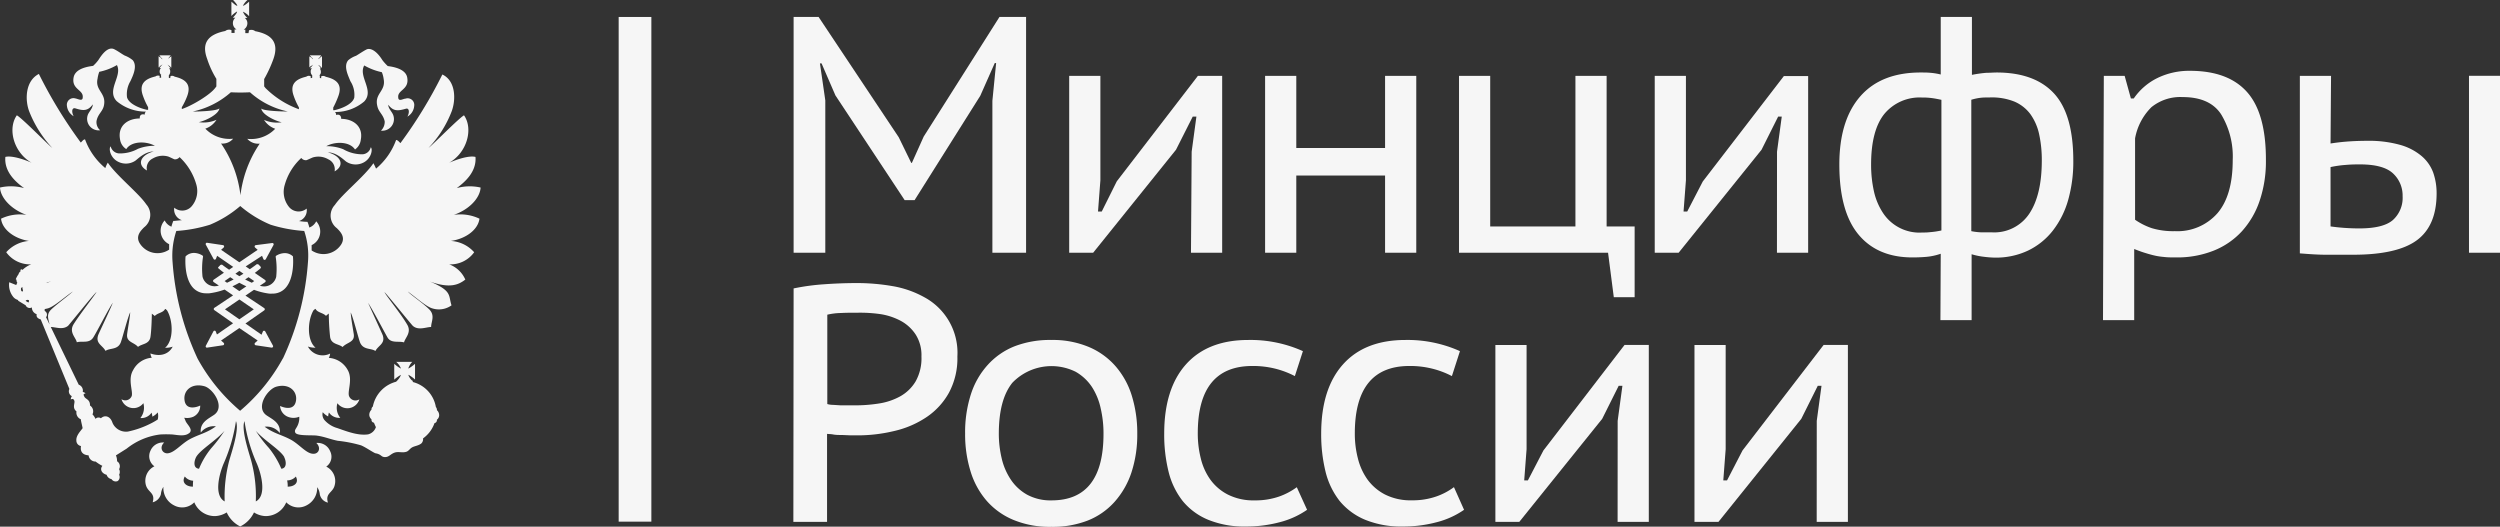
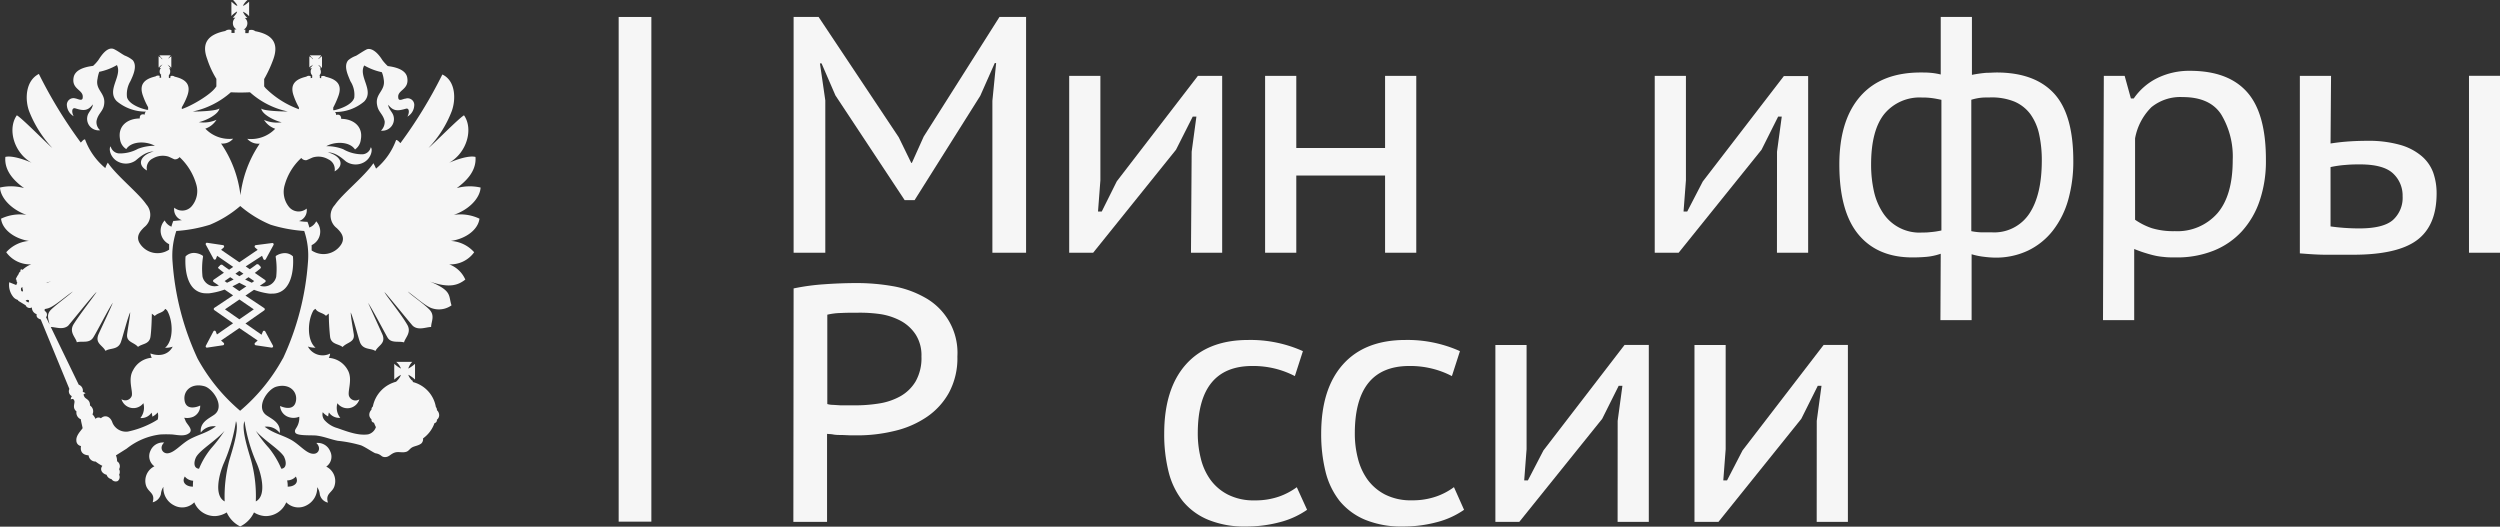
<svg xmlns="http://www.w3.org/2000/svg" viewBox="0 0 400.7 84.41">
  <rect x="0" y="0" width="400.7" height="84.41" fill="#333333" stroke="none" />
  <defs>
    <style>.cls-1{fill:#f6f6f6;}</style>
  </defs>
  <title>Ресурс 1</title>
  <g id="Слой_2" data-name="Слой 2">
    <g id="Слой_1-2" data-name="Слой 1">
      <path class="cls-1" d="M46.94,41.08a1.88,1.88,0,0,0-1.31-.51,2.68,2.68,0,0,0-1.33.4.2.2,0,0,0-.11.22,12.26,12.26,0,0,1,.08,3.18,2,2,0,0,1-1.89,1.54,2.44,2.44,0,0,1-.73-.11h0l.83-.56a.22.22,0,0,0,.1-.18.23.23,0,0,0-.1-.19l-1.64-1.13c.52-.39.85-.67.89-.71a.19.19,0,0,0,.08-.16.24.24,0,0,0-.07-.16l-.29-.3a.27.27,0,0,0-.16-.06.33.33,0,0,0-.14,0s-.45.35-1.11.8l-.66-.45L42,41l.21.51a.23.23,0,0,0,.19.15h0a.24.24,0,0,0,.2-.12l1.23-2.26a.23.23,0,0,0,0-.24.21.21,0,0,0-.18-.09h0L41,39.29a.22.22,0,0,0-.18.15.24.24,0,0,0,.06.23l.42.37-2.94,2-2.92-2,.41-.37a.22.22,0,0,0,.06-.23.2.2,0,0,0-.18-.15l-2.55-.38h0A.19.19,0,0,0,33,39a.23.23,0,0,0,0,.24l1.23,2.26a.24.24,0,0,0,.2.12h0a.24.24,0,0,0,.19-.15L34.8,41l2.58,1.78-.66.45c-.67-.45-1.1-.79-1.11-.8a.33.33,0,0,0-.14,0,.25.25,0,0,0-.16.06l-.29.3a.2.2,0,0,0-.07.16A.23.23,0,0,0,35,43s.37.32.89.71l-1.65,1.13a.25.25,0,0,0-.09.19.22.22,0,0,0,.1.18l.83.56h0a2.44,2.44,0,0,1-.73.11,2,2,0,0,1-1.89-1.54,12.26,12.26,0,0,1,.08-3.18.2.2,0,0,0-.11-.22,2.68,2.68,0,0,0-1.32-.4,1.89,1.89,0,0,0-1.32.51.19.19,0,0,0-.06.13c0,.14-.27,3.33,1.21,4.94a2.78,2.78,0,0,0,2.12.89,3.93,3.93,0,0,0,.48,0A11.12,11.12,0,0,0,36,46.41l1.36.93-3,2a.23.23,0,0,0-.1.19.22.22,0,0,0,.1.18l3,2.1-2.59,1.8-.2-.51A.22.22,0,0,0,34.4,53h0a.24.24,0,0,0-.2.12L33,55.4a.21.21,0,0,0,0,.23.19.19,0,0,0,.18.09h0l2.55-.38a.2.2,0,0,0,.18-.15.23.23,0,0,0-.06-.24l-.42-.37,2.93-2,2.94,2-.42.37a.23.23,0,0,0-.06.24.2.2,0,0,0,.18.15l2.55.38h0a.22.22,0,0,0,.2-.32l-1.23-2.27a.24.24,0,0,0-.2-.12,0,0,0,0,0,0,0,.21.21,0,0,0-.19.13l-.21.51-2.58-1.8,3-2.1a.22.22,0,0,0,.1-.18.23.23,0,0,0-.1-.19l-3-2,1.37-.93a10.77,10.77,0,0,0,2.44.61,4,4,0,0,0,.48,0,2.76,2.76,0,0,0,2.12-.89c1.48-1.61,1.23-4.8,1.21-4.94A.25.25,0,0,0,46.94,41.08Zm-8.57,2.34.65.45-.65.4-.64-.4ZM36,45.05l.9-.62.55.36c-.35.19-.7.36-1.06.53Zm4.68,4.53-2.32,1.6-2.3-1.6L38.37,48Zm-2.32-2.92-1.11-.77q.59-.27,1.11-.57c.36.2.73.39,1.13.57Zm2-1.34c-.36-.17-.72-.34-1.07-.53l.55-.36.91.62Z" />
      <path class="cls-1" d="M76.85,35.05a7.14,7.14,0,0,0-4.11-.61c2.5-.87,4.2-2.72,4.29-4.38a7.8,7.8,0,0,0-3.82.09c1.21-.91,3.2-2.56,3-5-1.17-.28-3.32.54-4.23.94,2.88-1.62,3.91-5.44,2.39-7.61-.9.53-5,4.73-5.68,5.22a17.67,17.67,0,0,0,3.69-5.82c.69-1.79.73-4.9-1.48-5.94a73.14,73.14,0,0,1-6.72,11c-.22-.2-.4-.47-.69-.51a10.77,10.77,0,0,1-3.22,4.6,9.64,9.64,0,0,0-.42-.87c-1.39,2.08-5,4.93-6.17,6.68A2.51,2.51,0,0,0,54,36.58c.5.51,1.48,1.42.64,2.67a3.38,3.38,0,0,1-4.69.89c0-.3,0-.58,0-.85a2.41,2.41,0,0,0,.73-3.82,2,2,0,0,1-1.1,1,5.91,5.91,0,0,0-.25-.8l-.06-.12h-.13s-.49,0-1.21-.12a1.8,1.8,0,0,0,1.22-2,2,2,0,0,1-2.81-.24,3.83,3.83,0,0,1-.7-3.56,9.21,9.21,0,0,1,2.65-4.31.94.94,0,0,0,.81.36c.27-.09.72-.32,1.05-.45a3.14,3.14,0,0,1,2.48.31,1.76,1.76,0,0,1,1,1.93c1.65-.93,1.08-2.48-1.09-3.05,1.48,0,2.7,1.35,3,1.52a2.75,2.75,0,0,0,2.67.14c1.31-.63,1.57-2.17,1.22-2.48a1.45,1.45,0,0,1-1.31,1.13A6.07,6.07,0,0,1,55,23.91a7.29,7.29,0,0,0-2.7-.48c1.48-.82,3.78-.73,4.6.53a2.21,2.21,0,0,0,.93-1.57c.42-2.2-1.3-3.34-3.14-3.34,0-.53-.33-.79-.82-.61a.59.59,0,0,0-.18-.49l.14,0a7.12,7.12,0,0,0,4.55-1.69c1.66-1.78-1-4,0-5.77a9.59,9.59,0,0,0,2.82,1.08,4.12,4.12,0,0,1,.29,1.08c.4,2-1.54,2.3-1,4.4.22.95.93,1.28,1.17,2.41a1.94,1.94,0,0,1-.6,1.48,1.86,1.86,0,0,0,1.94-2.56c-.21-.51-.77-1-.77-1.59.82,1.08,1.55,1,2.81.64.57-.18.62.62.26,1.26a2.17,2.17,0,0,0,1.09-1.73A1.06,1.06,0,0,0,65,15.81c-.37,0-1.13.55-1.17-.18-.16-1.26,1.83-1.22,1.43-3.25-.21-1-1.35-1.57-3.11-1.79a7.8,7.8,0,0,1-.86-.95c-1-1.61-2-2-2.57-1.7s-1.08.66-1.65,1a3.92,3.92,0,0,0-1.27.73c-.77.95,0,2.43.36,3.34a4,4,0,0,1,.62,2.65c-.31,1.08-2.1,1.77-3.18,2l-.19,0v-.42a14,14,0,0,0,.81-1.81c.73-1.95-.36-2.74-2-3.12a.75.75,0,0,0-.69-.09h-.05l0,.33-.22-.06,0-.4h-.1a.67.67,0,0,0,.27-.57,1,1,0,0,0-.17-.56h.21l-.09-.09a1,1,0,0,0-.26-.31.33.33,0,0,1-.08-.17.5.5,0,0,0,.17.13,1.59,1.59,0,0,1,.26.26l.14.09V9l-.14.11s-.17.13-.26.22-.13.09-.17.14,0-.09.08-.18A.73.73,0,0,0,51.38,9l.09-.13H49.66l.09.13a4,4,0,0,1,.29.29.7.7,0,0,0,.13.18s-.13,0-.18-.14-.24-.17-.33-.22L49.58,9v1.81l.08-.09A2,2,0,0,1,50,10.5s.14-.09.18-.13-.09.13-.13.17a1.76,1.76,0,0,1-.29.31l-.09.09H50a.69.69,0,0,0-.2.56.77.77,0,0,0,.24.57h0l0,.4-.24.06,0-.33h-.05a.69.69,0,0,0-.66.09c-1.64.38-2.72,1.17-2,3.12a10.92,10.92,0,0,0,.82,1.81v.29a14.67,14.67,0,0,1-5.37-3.41l-.2-.26h0l0-1.17a20,20,0,0,0,1.48-3.21c1-2.81-.49-4-2.91-4.46a1,1,0,0,0-1-.14l-.08.45-.51,0,0-.57a.59.59,0,0,1-.26,0,1.17,1.17,0,0,0,.59-1,1.08,1.08,0,0,0-.42-.87h.42a2.86,2.86,0,0,1-.72-1,3,3,0,0,1,1,.73V.27c-.22.17-.69.62-1,.66A3.08,3.08,0,0,1,39.67,0h-2.3c.18.22.63.67.67.93-.27,0-.71-.49-.95-.66v2.3A3.51,3.51,0,0,1,38,1.84c0,.3-.49.77-.67,1h.4a1.09,1.09,0,0,0-.4.87,1.14,1.14,0,0,0,.58,1,.94.94,0,0,1-.31,0l0,.57-.5,0,0-.45a1,1,0,0,0-1,.14c-2.41.49-3.94,1.65-2.9,4.46a14.85,14.85,0,0,0,1.48,3.21v1.21a1.91,1.91,0,0,1-.17.22c-.77,1.09-3.74,2.88-5.37,3.41v-.29A10.92,10.92,0,0,0,30,15.41c.73-1.95-.36-2.74-2-3.12a.71.71,0,0,0-.67-.09h0l-.05.33-.22-.06,0-.4h0a.84.84,0,0,0,.22-.57.72.72,0,0,0-.18-.56h.27l-.09-.09a1.37,1.37,0,0,1-.26-.31s-.11-.13-.16-.17.16.09.2.13a3,3,0,0,1,.31.26l.09.09V9l-.09.11c-.09,0-.18.13-.31.22s-.15.09-.2.14A.57.57,0,0,0,27,9.33,2.43,2.43,0,0,1,27.27,9l.09-.13H25.55l.09.13a1.82,1.82,0,0,0,.24.29c.09.09.13.13.13.18s-.08,0-.17-.14-.25-.17-.29-.22L25.42,9v1.81l.13-.09a1.28,1.28,0,0,1,.29-.26.5.5,0,0,0,.17-.13.22.22,0,0,1-.13.17c-.09.14-.2.22-.24.31l-.09.09h.24a.86.86,0,0,0-.2.56.66.66,0,0,0,.29.57h-.09l.05.4-.25.06,0-.33h0a.7.7,0,0,0-.67.09c-1.63.38-2.72,1.17-2,3.12a10.92,10.92,0,0,0,.82,1.81v.42l-.18,0c-1.08-.22-2.89-.91-3.2-2A4.07,4.07,0,0,1,20.91,13c.42-.91,1.13-2.39.38-3.34A4.38,4.38,0,0,0,20,8.91c-.57-.31-.93-.62-1.65-1s-1.57.09-2.57,1.7a6.45,6.45,0,0,1-.86.95c-1.75.22-2.87.77-3.11,1.79-.41,2,1.58,2,1.45,3.25,0,.73-.81.22-1.17.18a1.06,1.06,0,0,0-1.37,1.12,2.2,2.2,0,0,0,1.09,1.73c-.36-.64-.32-1.44.28-1.26,1.26.4,2,.44,2.78-.64,0,.59-.52,1.08-.76,1.59a1.85,1.85,0,0,0,1.94,2.56,1.72,1.72,0,0,1-.58-1.48c.22-1.13.93-1.46,1.17-2.41.49-2.1-1.45-2.43-1-4.4a5,5,0,0,1,.27-1.08,9.34,9.34,0,0,0,2.83-1.08c.91,1.74-1.71,4-.05,5.77a7.2,7.2,0,0,0,4.56,1.69l.14,0a.56.56,0,0,0-.19.49c-.48-.18-.86.08-.79.61-1.9,0-3.58,1.14-3.17,3.34a2.2,2.2,0,0,0,1,1.57c.79-1.26,3.09-1.35,4.59-.53a7.27,7.27,0,0,0-2.71.48,6,6,0,0,1-3.05.74,1.47,1.47,0,0,1-1.33-1.13c-.35.31-.09,1.85,1.23,2.48a2.73,2.73,0,0,0,2.66-.14c.31-.17,1.52-1.52,3-1.52-2.15.57-2.75,2.12-1.07,3.05a1.7,1.7,0,0,1,.93-1.93,3.15,3.15,0,0,1,2.48-.31c.33.13.77.36,1,.45a.93.93,0,0,0,.81-.36,9.55,9.55,0,0,1,2.66,4.31,3.75,3.75,0,0,1-.71,3.56,2,2,0,0,1-2.8.24,1.8,1.8,0,0,0,1.22,2l-1.24.12h-.13l-.05.12a5.91,5.91,0,0,0-.25.8,2,2,0,0,1-1.08-1,2.4,2.4,0,0,0,.71,3.81q0,.42,0,.87a3.35,3.35,0,0,1-4.64-.9c-.86-1.25.13-2.16.62-2.67a2.52,2.52,0,0,0,.35-3.69c-1.17-1.75-4.77-4.6-6.16-6.68a4,4,0,0,0-.4.87,10.75,10.75,0,0,1-3.25-4.6c-.27,0-.46.31-.68.51a74,74,0,0,1-6.72-11C4,13,4,16.09,4.69,17.88A18.49,18.49,0,0,0,8.37,23.7C7.71,23.21,3.61,19,2.7,18.48c-1.53,2.17-.49,6,2.38,7.61C4.2,25.69,2,24.87.86,25.15c-.22,2.44,1.75,4.09,3,5A7.8,7.8,0,0,0,0,30.06c.09,1.66,1.81,3.51,4.24,4.38a7.09,7.09,0,0,0-4.07.61c.18,1.73,2.13,3.21,4.47,3.57A5.43,5.43,0,0,0,1,40.43,4.69,4.69,0,0,0,5,42.37a4,4,0,0,0-1.39.89.34.34,0,0,0-.23-.09.21.21,0,0,0-.09.26v.07a.67.67,0,0,0-.31.44,4.23,4.23,0,0,0-.46.82.6.6,0,0,1,.13.09.69.69,0,0,0,.13.48,1,1,0,0,0-.17.36l-1.13-.45a3.05,3.05,0,0,0,.68,2.39c.41.47.87.4.73.56l1.22.74a.7.7,0,0,0,1,.34v.09a1.13,1.13,0,0,0,.77,1c-.08.4.09.66.65.84l4.59,11.14a.88.88,0,0,0,.4,1.16.87.87,0,0,0-.17.54c.17-.13.44-.18.57.2s-.4,1.12.34,1.7a1.14,1.14,0,0,0,.7,1.26c0,.26.24,1.13.28,1.43-.32.47-1.08,1.18-1,2a.88.88,0,0,0,.74.86c-.17,1,.38,1.44,1.22,1.49a1.12,1.12,0,0,0,1.13,1,6.62,6.62,0,0,0,1.08.69c-.44.52-.13,1.21.68,1.43a1,1,0,0,0,.78.69.8.8,0,0,0,1,.31.81.81,0,0,0,.22-1,1,1,0,0,0,0-.91.94.94,0,0,0-.33-1.26,2.22,2.22,0,0,0-.18-.94l1.73-1.09a10.67,10.67,0,0,1,5.35-2.26,16.4,16.4,0,0,1,2,0c.82.09,1.94.33,2.6-.18a.57.57,0,0,0,.3-.57c-.09-.51-.65-1-.82-1.42-.05-.14-.14-.34-.22-.52a2.55,2.55,0,0,0,1.43-.14A1.93,1.93,0,0,0,32.09,65c-.68.33-2.34.77-2.52-.91-.18-1.48,1.13-2.74,3.17-2.19,1.39.36,3.42,3.32,1.56,4.6-.9.62-2.29,1.21-2.12,2.83a2.65,2.65,0,0,1,2.43-1c-1.53,1.12-2.69,1.25-4.29,2.12-1.39.81-2.42,2.17-3.51,2.21-.84,0-1.3-1-.49-1.73a2.16,2.16,0,0,0-2.21,1.33,2,2,0,0,0,.64,2.48,2.59,2.59,0,0,0-1.37,3c.34,1.22,1.55,1.22,1.09,2.77a1.81,1.81,0,0,0,1.32-1.31,2.55,2.55,0,0,1,.4-1.17A3.1,3.1,0,0,0,27.9,81a2.71,2.71,0,0,0,3.24-.49,3.55,3.55,0,0,0,3.34,2.21,3.82,3.82,0,0,0,1.86-.59,4.62,4.62,0,0,0,2.16,2.25,4.73,4.73,0,0,0,2.21-2.25,3.71,3.71,0,0,0,1.84.59,3.57,3.57,0,0,0,3.33-2.21,2.73,2.73,0,0,0,3.25.49,3.12,3.12,0,0,0,1.71-2.92,2.43,2.43,0,0,1,.42,1.17,1.72,1.72,0,0,0,1.3,1.31c-.46-1.55.78-1.55,1.08-2.77a2.58,2.58,0,0,0-1.35-3,1.93,1.93,0,0,0,.62-2.48A2.14,2.14,0,0,0,50.7,71c.82.78.38,1.77-.48,1.73-1.09,0-2.12-1.4-3.52-2.21-1.59-.87-2.76-1-4.28-2.12a2.61,2.61,0,0,1,2.42,1c.18-1.62-1.21-2.21-2.12-2.83-1.83-1.28.18-4.24,1.6-4.6,2-.55,3.33.71,3.13,2.19-.22,1.68-1.83,1.24-2.56.91a2,2,0,0,0,1.22,1.72,2.41,2.41,0,0,0,1.86,0c0,.16,0,.34,0,.39-.14,1.44-.91,1.57-.64,2.16s2.85.36,3.51.49c1.17.16,2.17.6,3.3.82a21.05,21.05,0,0,1,3.73.73c.73.31,1.55.9,2.26,1.26,1.07.18.9.62,1.59.62s.86-.53,1.65-.75c.55-.14,1.17.09,1.72-.09.4-.09.58-.51,1-.73s1.06-.27,1.48-.65a1,1,0,0,0,.23-.83v.06a5.08,5.08,0,0,0,1.84-2.45.49.49,0,0,0,.39-.47v-.08a.92.92,0,0,0,.36-.71,1.1,1.1,0,0,0-.36-.82v-.09a.75.75,0,0,0-.17-.42,5,5,0,0,0-3.7-4v-.09h0c0-.09,0-.14-.11-.14a2.19,2.19,0,0,1-.61-.94,5.5,5.5,0,0,1,1.08.77V58.31a5.5,5.5,0,0,1-1.08.77A2.64,2.64,0,0,1,66.08,58H63.5a2.77,2.77,0,0,1,.77,1.08,5,5,0,0,1-1.08-.77v2.54a5,5,0,0,1,1.08-.77,2.77,2.77,0,0,1-.77,1.08l.09,0a5.12,5.12,0,0,0-3.83,4,.57.57,0,0,0-.22.42v.09a1.13,1.13,0,0,0-.35.82.94.94,0,0,0,.35.71v.08a.45.45,0,0,0,.4.47,7.6,7.6,0,0,0,.31.71s0,0,0,0A1.77,1.77,0,0,1,59,69.62c-1.58.23-3.32-.44-4.91-1A4.3,4.3,0,0,1,52,67.32a1.4,1.4,0,0,1-.27-1.25,3,3,0,0,0,.87.68,3,3,0,0,1,.12-.64,2,2,0,0,0,1.82.86,2.56,2.56,0,0,1-.46-2.34A2,2,0,0,0,57.6,64a1.11,1.11,0,0,1-1.66-.53c-.27-.78.62-2.66-.18-4.11a3.74,3.74,0,0,0-3.06-2,1.52,1.52,0,0,0,.21-.69,2.67,2.67,0,0,1-3.56-1.13,3.23,3.23,0,0,0,1.22.18c-1.39-1.13-1.31-4.33-.31-6,.14-.09.18-.18.31-.22.31.62,1.22.62,1.68,1.13.18-.18.27-.22.45-.38A36.94,36.94,0,0,0,52.91,54c.18,1.22,1.35,1.09,2,1.62.71-.78,2-.74,1.79-2.08s-.44-2.56-.49-3.47c.4.82,1.17,3.89,1.48,4.77.51,1.31,1.77.91,2.48,1.42.46-.91,1.63-1.17,1.17-2.54-.14-.36-2-4.4-2.34-5.18.68,1,2.54,4.56,3.11,5.55s1.81.53,2.65.79c.16-.74,1.29-1.61.47-2.91-1-1.72-3.47-4.73-3.6-5.15.48.46,4.26,5.15,4.55,5.42.88.77,2.16.17,2.92.17,0-.86.68-1.83-.31-2.83s-3-2.34-3.42-2.85c1.38,1,3,2.48,4,2.72a3.46,3.46,0,0,0,3-.51c-.53-1.57.18-2.29-3.47-3.82,3.15,1.13,4.55.57,5.68-.31A4.54,4.54,0,0,0,72,42.37a4.67,4.67,0,0,0,4-1.94,5.41,5.41,0,0,0-3.74-1.81C74.73,38.26,76.63,36.78,76.85,35.05ZM3.69,46.64s0,0-.08.08c-.27,0-.27-.35-.23-.61A.4.4,0,0,0,3.69,46l0,.05-.12.09C3.65,46.29,3.65,46.46,3.69,46.64Zm.86,1.85-.44-.26a.37.37,0,0,1,.53-.09A.44.44,0,0,1,4.55,48.49Zm1.3-2.76H5.68l0,0a2,2,0,0,0,.24,0A.36.36,0,0,1,5.85,45.73ZM30.92,78c-1.08,0-1.86-.68-1.3-1.63a1.82,1.82,0,0,0,1.34.68A8.21,8.21,0,0,0,30.92,78Zm16.49-1.63c.55,1-.22,1.63-1.3,1.63a3.7,3.7,0,0,0-.09-1A1.87,1.87,0,0,0,47.41,76.39ZM30.87,17.88A13.41,13.41,0,0,0,37,14.79a28.6,28.6,0,0,0,3.07,0,13.06,13.06,0,0,0,6.08,3.08c-1.44,0-4-.13-4.27-.48.09.9,2,1.92,3.27,2.21a5.19,5.19,0,0,1-2.83-.38,3.46,3.46,0,0,0,1.79,1.42,5.35,5.35,0,0,1-4.48,1.61,2.33,2.33,0,0,0,2,.77,18.64,18.64,0,0,0-3.09,8.27h0A18.49,18.49,0,0,0,35.43,23a2.22,2.22,0,0,0,1.94-.77,5.32,5.32,0,0,1-4.46-1.61,3.42,3.42,0,0,0,1.79-1.42,5.15,5.15,0,0,1-2.83.38c1.26-.29,3.21-1.31,3.29-2.21C34.83,17.75,32.32,17.88,30.87,17.88ZM8.2,45.07l-.71.3v-.06ZM24.11,56.65a1.65,1.65,0,0,0,.22.69,3.67,3.67,0,0,0-3,2c-.87,1.45,0,3.33-.21,4.11a1.1,1.1,0,0,1-1.65.53,2,2,0,0,0,3.51.64A2.65,2.65,0,0,1,22.5,67a1.94,1.94,0,0,0,1.79-.86,2.5,2.5,0,0,1,.13.64,2.57,2.57,0,0,0,.86-.68,2.29,2.29,0,0,1,0,1.14,11.11,11.11,0,0,1-1.26.71,14.65,14.65,0,0,1-3.51,1.22,2.36,2.36,0,0,1-2.48-1.4c-.31-1-1.17-1.36-1.86-.73a.64.64,0,0,0-.86.1,2.62,2.62,0,0,0-.49-.73A1.1,1.1,0,0,0,14.43,65c0-1-.68-1-.9-1.4s-.14-.49.18-.53a.65.65,0,0,0-.45-.24,1,1,0,0,0-.64-1.17L7.38,50.84a.65.65,0,0,0-.22-1v-.09a1,1,0,0,0,0-.21l.46-.1c1-.24,2.65-1.77,4.05-2.72-.49.51-2.53,2-3.43,2.85S7.8,51.21,7.94,52l.19.41c.77,0,1.92.51,2.78-.19.27-.27,4.05-5,4.56-5.42-.2.42-2.58,3.43-3.66,5.15-.81,1.3.37,2.17.5,2.91.86-.26,2,.25,2.65-.79s2.43-4.55,3.12-5.55c-.27.78-2.21,4.82-2.34,5.18-.47,1.37.7,1.63,1.17,2.54.71-.51,2-.11,2.47-1.42.31-.88,1.09-3.95,1.49-4.77-.05.91-.31,2.12-.49,3.47s1.08,1.3,1.74,2.08c.64-.53,1.82-.4,2-1.62s.22-3.71.22-3.71c.18.16.27.2.47.38.44-.51,1.35-.51,1.65-1.13.14,0,.18.13.31.22,1,1.66,1.08,4.86-.31,6a3.37,3.37,0,0,0,1.22-.18C27.05,56.78,25.68,57.22,24.11,56.65ZM33.9,71.79a12.77,12.77,0,0,0-2,3.34c-1-.09-.78-1.26-.47-1.86.64-1.17,3.25-2.69,4.56-4.22A23.22,23.22,0,0,1,33.9,71.79Zm2.83,2.08a22.62,22.62,0,0,0-.72,6.5c-1.84-1-.8-4.65-.09-6.24a26.47,26.47,0,0,0,1.9-6.63C38.39,68.81,37.12,72.48,36.73,73.87ZM41,80.37a21.65,21.65,0,0,0-.73-6.5c-.38-1.39-1.65-5.06-1.08-6.37a26.05,26.05,0,0,0,1.9,6.63C41.82,75.72,42.85,79.41,41,80.37Zm4.55-7.1c.31.6.49,1.77-.46,1.86a13.91,13.91,0,0,0-2-3.34A20.11,20.11,0,0,1,41,69.05C42.32,70.58,44.93,72.1,45.57,73.27Zm-.22-15.81a29.52,29.52,0,0,1-6.84,8.38,29.57,29.57,0,0,1-6.83-8.38,44,44,0,0,1-4-15.44,12.53,12.53,0,0,1,.6-5,23.36,23.36,0,0,0,5.39-1,18.09,18.09,0,0,0,4.86-3,18.18,18.18,0,0,0,4.87,3,23.31,23.31,0,0,0,5.38,1,12.3,12.3,0,0,1,.6,5A43.93,43.93,0,0,1,45.35,57.46Z" />
      <path class="cls-1" d="M159.06,16.16l.6-6.05h-.22l-2.32,5.24L146.59,32.08H145L133.9,15.29l-2.22-5.13h-.26l.86,5.94V40.51H127.2V2.71h4L144.05,22l2,4.1h.11l1.89-4.21L160.2,2.71h4.26v37.8h-5.4Z" />
      <path class="cls-1" d="M191,24.31l.76-5.62h-.59L188.49,24,175.21,40.51h-3.84V12.16h5V28.9l-.38,5h.6L179,29.06l13-16.9h3.89V40.51h-5Z" />
      <path class="cls-1" d="M222,28.14H207.77V40.51h-5V12.16h5V23.72H222V12.16h5V40.51h-5Z" />
-       <path class="cls-1" d="M262,47.64h-3.34l-.92-7.13H233.85V12.16h5V36.3h13.66V12.16h5V36.3H262Z" />
      <path class="cls-1" d="M284.82,24.31l.76-5.62H285L282.34,24,269.05,40.51h-3.83V12.16h5V28.9l-.38,5h.59l2.49-4.81,13-16.9h3.89V40.51h-5Z" />
      <path class="cls-1" d="M311.06,40.67a9.66,9.66,0,0,1-2.45.51c-.78.06-1.47.08-2.08.08q-5.62,0-8.67-3.69t-3.05-11.21q0-7.07,3.35-10.91t9.72-3.83c.5,0,1,0,1.54.05a10.18,10.18,0,0,1,1.64.27V2.71h5V12a19.64,19.64,0,0,1,2.32-.33c.61,0,1.15-.05,1.62-.05q6.11,0,9.21,3.35t3.1,10.8a22.68,22.68,0,0,1-.83,6.31A14.37,14.37,0,0,1,329,37a11.23,11.23,0,0,1-3.94,3.16,12,12,0,0,1-5.32,1.13,15.43,15.43,0,0,1-1.73-.13,11.16,11.16,0,0,1-2-.41V51.31h-5Zm-3.13-3.4c.47,0,.95,0,1.43-.06a13.05,13.05,0,0,0,1.81-.27V16c-.65-.14-1.19-.24-1.62-.29a11.28,11.28,0,0,0-1.51-.08,7.34,7.34,0,0,0-6,2.61c-1.42,1.75-2.14,4.46-2.14,8.13a19.6,19.6,0,0,0,.46,4.32,10.32,10.32,0,0,0,1.46,3.46,7,7,0,0,0,6.13,3.13Zm11-21.65c-.57,0-1.06,0-1.46.05a8.59,8.59,0,0,0-1.51.32V37.05a9.83,9.83,0,0,0,1.6.19c.52,0,1.08,0,1.7,0a6.74,6.74,0,0,0,6-3q2-3,2-8.53a19.4,19.4,0,0,0-.43-4.21,8.69,8.69,0,0,0-1.41-3.22,6.26,6.26,0,0,0-2.56-2A9.68,9.68,0,0,0,318.89,15.62Z" />
      <path class="cls-1" d="M337.2,12.16h3.34l1,3.62H342a9.89,9.89,0,0,1,3.78-3.27A11.63,11.63,0,0,1,351,11.35q6.15,0,9.18,3.43t3,10.93a19.59,19.59,0,0,1-1,6.46,13.8,13.8,0,0,1-2.86,4.91,12.33,12.33,0,0,1-4.53,3.1,15.83,15.83,0,0,1-6,1.08c-.72,0-1.38,0-2-.08a10.15,10.15,0,0,1-1.65-.27c-.5-.12-1-.27-1.51-.43s-1-.35-1.56-.57v11.4h-5Zm12.63,3.4a7.34,7.34,0,0,0-5,1.62,9.38,9.38,0,0,0-2.62,5V35.22a10.7,10.7,0,0,0,2.68,1.35,11.91,11.91,0,0,0,3.7.48,8.52,8.52,0,0,0,6.81-2.86q2.46-2.86,2.46-8.53A13.06,13.06,0,0,0,356,18.32Q354.19,15.56,349.83,15.56Z" />
      <path class="cls-1" d="M373.54,23c1.15-.18,2.22-.29,3.21-.35s1.88-.08,2.67-.08a18.48,18.48,0,0,1,5.27.65A9.18,9.18,0,0,1,388.12,25,6.35,6.35,0,0,1,390,27.68a10,10,0,0,1,.54,3.32q0,5.14-3.13,7.48t-10.21,2.35c-1.51,0-3,0-4.37,0s-2.81-.11-4.21-.22V12.16h5Zm0,13.29a33,33,0,0,0,4.6.32q3.86,0,5.4-1.35a4.79,4.79,0,0,0,1.55-3.83,4.82,4.82,0,0,0-1.52-3.62q-1.53-1.45-5.27-1.46c-.68,0-1.44,0-2.28.08a17.42,17.42,0,0,0-2.48.35Zm22.19-24.14h5V40.51h-5Z" />
      <path class="cls-1" d="M127.2,46.23a35.33,35.33,0,0,1,4.94-.67c1.79-.13,3.54-.19,5.27-.19a33.41,33.41,0,0,1,5.59.48,16,16,0,0,1,5.15,1.79,10.11,10.11,0,0,1,5.3,9.5,11.65,11.65,0,0,1-1.35,5.8,11.3,11.3,0,0,1-3.6,3.92,15.43,15.43,0,0,1-5.13,2.21,25,25,0,0,1-6,.71l-1,0-1.4-.06c-.49,0-1,0-1.41-.08s-.78-.07-1-.1V83.65h-5.4Zm10.37,3.89c-1,0-1.92,0-2.83.05a10.14,10.14,0,0,0-2.14.27V64.76a3.17,3.17,0,0,0,.89.13l1.3.08c.45,0,.88,0,1.3,0H137a24.33,24.33,0,0,0,3.83-.29,10.28,10.28,0,0,0,3.43-1.14,6.66,6.66,0,0,0,2.49-2.4,7.55,7.55,0,0,0,.94-4,6.15,6.15,0,0,0-.92-3.51,6.64,6.64,0,0,0-2.37-2.19,10.25,10.25,0,0,0-3.27-1.09A23,23,0,0,0,137.57,50.12Z" />
-       <path class="cls-1" d="M154.69,69.51a19.88,19.88,0,0,1,.92-6.3,12.83,12.83,0,0,1,2.7-4.72,11.52,11.52,0,0,1,4.34-3,15.78,15.78,0,0,1,5.86-1,14.94,14.94,0,0,1,6.05,1.14,11.7,11.7,0,0,1,4.32,3.16,13.06,13.06,0,0,1,2.56,4.75,20.22,20.22,0,0,1,.84,6,19.38,19.38,0,0,1-.94,6.21,13.37,13.37,0,0,1-2.7,4.69,11.37,11.37,0,0,1-4.32,3,15.43,15.43,0,0,1-5.81,1,15.17,15.17,0,0,1-6.15-1.14,11.59,11.59,0,0,1-4.3-3.13,13,13,0,0,1-2.53-4.72A20,20,0,0,1,154.69,69.51Zm5.4,0a17.06,17.06,0,0,0,.45,3.91A10.27,10.27,0,0,0,162,76.85a7.6,7.6,0,0,0,2.61,2.43,7.84,7.84,0,0,0,3.94.92q8.33,0,8.32-10.69a17.83,17.83,0,0,0-.45-4.05A10.28,10.28,0,0,0,175,62a7.69,7.69,0,0,0-2.59-2.41,8.71,8.71,0,0,0-10.15,1.76Q160.09,64.05,160.09,69.51Z" />
      <path class="cls-1" d="M209.5,81.71a13.63,13.63,0,0,1-4.43,2,20.81,20.81,0,0,1-5.35.68,15.32,15.32,0,0,1-6.07-1.08,10.39,10.39,0,0,1-4.08-3,12.34,12.34,0,0,1-2.27-4.7,24.63,24.63,0,0,1-.7-6.1q0-7.19,3.48-11.1c2.33-2.61,5.66-3.92,10-3.92a20.47,20.47,0,0,1,8.75,1.79l-1.29,4a14.37,14.37,0,0,0-3.14-1.19,14.72,14.72,0,0,0-3.67-.43q-8.75,0-8.75,10.8a16.21,16.21,0,0,0,.48,4A9.76,9.76,0,0,0,194,76.88a7.89,7.89,0,0,0,2.82,2.4,9.06,9.06,0,0,0,4.26.92,11.53,11.53,0,0,0,3.95-.62,11,11,0,0,0,2.82-1.49Z" />
      <path class="cls-1" d="M234.66,81.71a13.54,13.54,0,0,1-4.43,2,20.69,20.69,0,0,1-5.35.68,15.32,15.32,0,0,1-6.07-1.08,10.53,10.53,0,0,1-4.08-3,12.34,12.34,0,0,1-2.27-4.7,25.11,25.11,0,0,1-.7-6.1q0-7.19,3.49-11.1t10-3.92A20.47,20.47,0,0,1,234,56.28l-1.29,4a14.18,14.18,0,0,0-3.14-1.19,14.66,14.66,0,0,0-3.67-.43q-8.74,0-8.75,10.8a15.74,15.74,0,0,0,.49,4,9.93,9.93,0,0,0,1.55,3.41,8.06,8.06,0,0,0,2.82,2.4,9.08,9.08,0,0,0,4.27.92,11.51,11.51,0,0,0,3.94-.62,10.65,10.65,0,0,0,2.82-1.49Z" />
      <path class="cls-1" d="M259.28,67.45l.76-5.61h-.6l-2.64,5.29L243.51,83.65h-3.83V55.3h5V72l-.38,5h.59l2.49-4.8,13-16.91h3.89V83.65h-5Z" />
      <path class="cls-1" d="M291.19,67.45l.76-5.61h-.6l-2.64,5.29L275.43,83.65h-3.84V55.3h5V72l-.38,5h.6l2.48-4.8,13-16.91h3.89V83.65h-5Z" />
      <polygon class="cls-1" points="99.16 2.72 99.16 22.94 99.16 43.16 99.16 63.39 99.16 83.61 104.4 83.61 104.4 63.39 104.4 43.16 104.4 22.94 104.4 2.72 99.16 2.72" />
    </g>
  </g>
</svg>